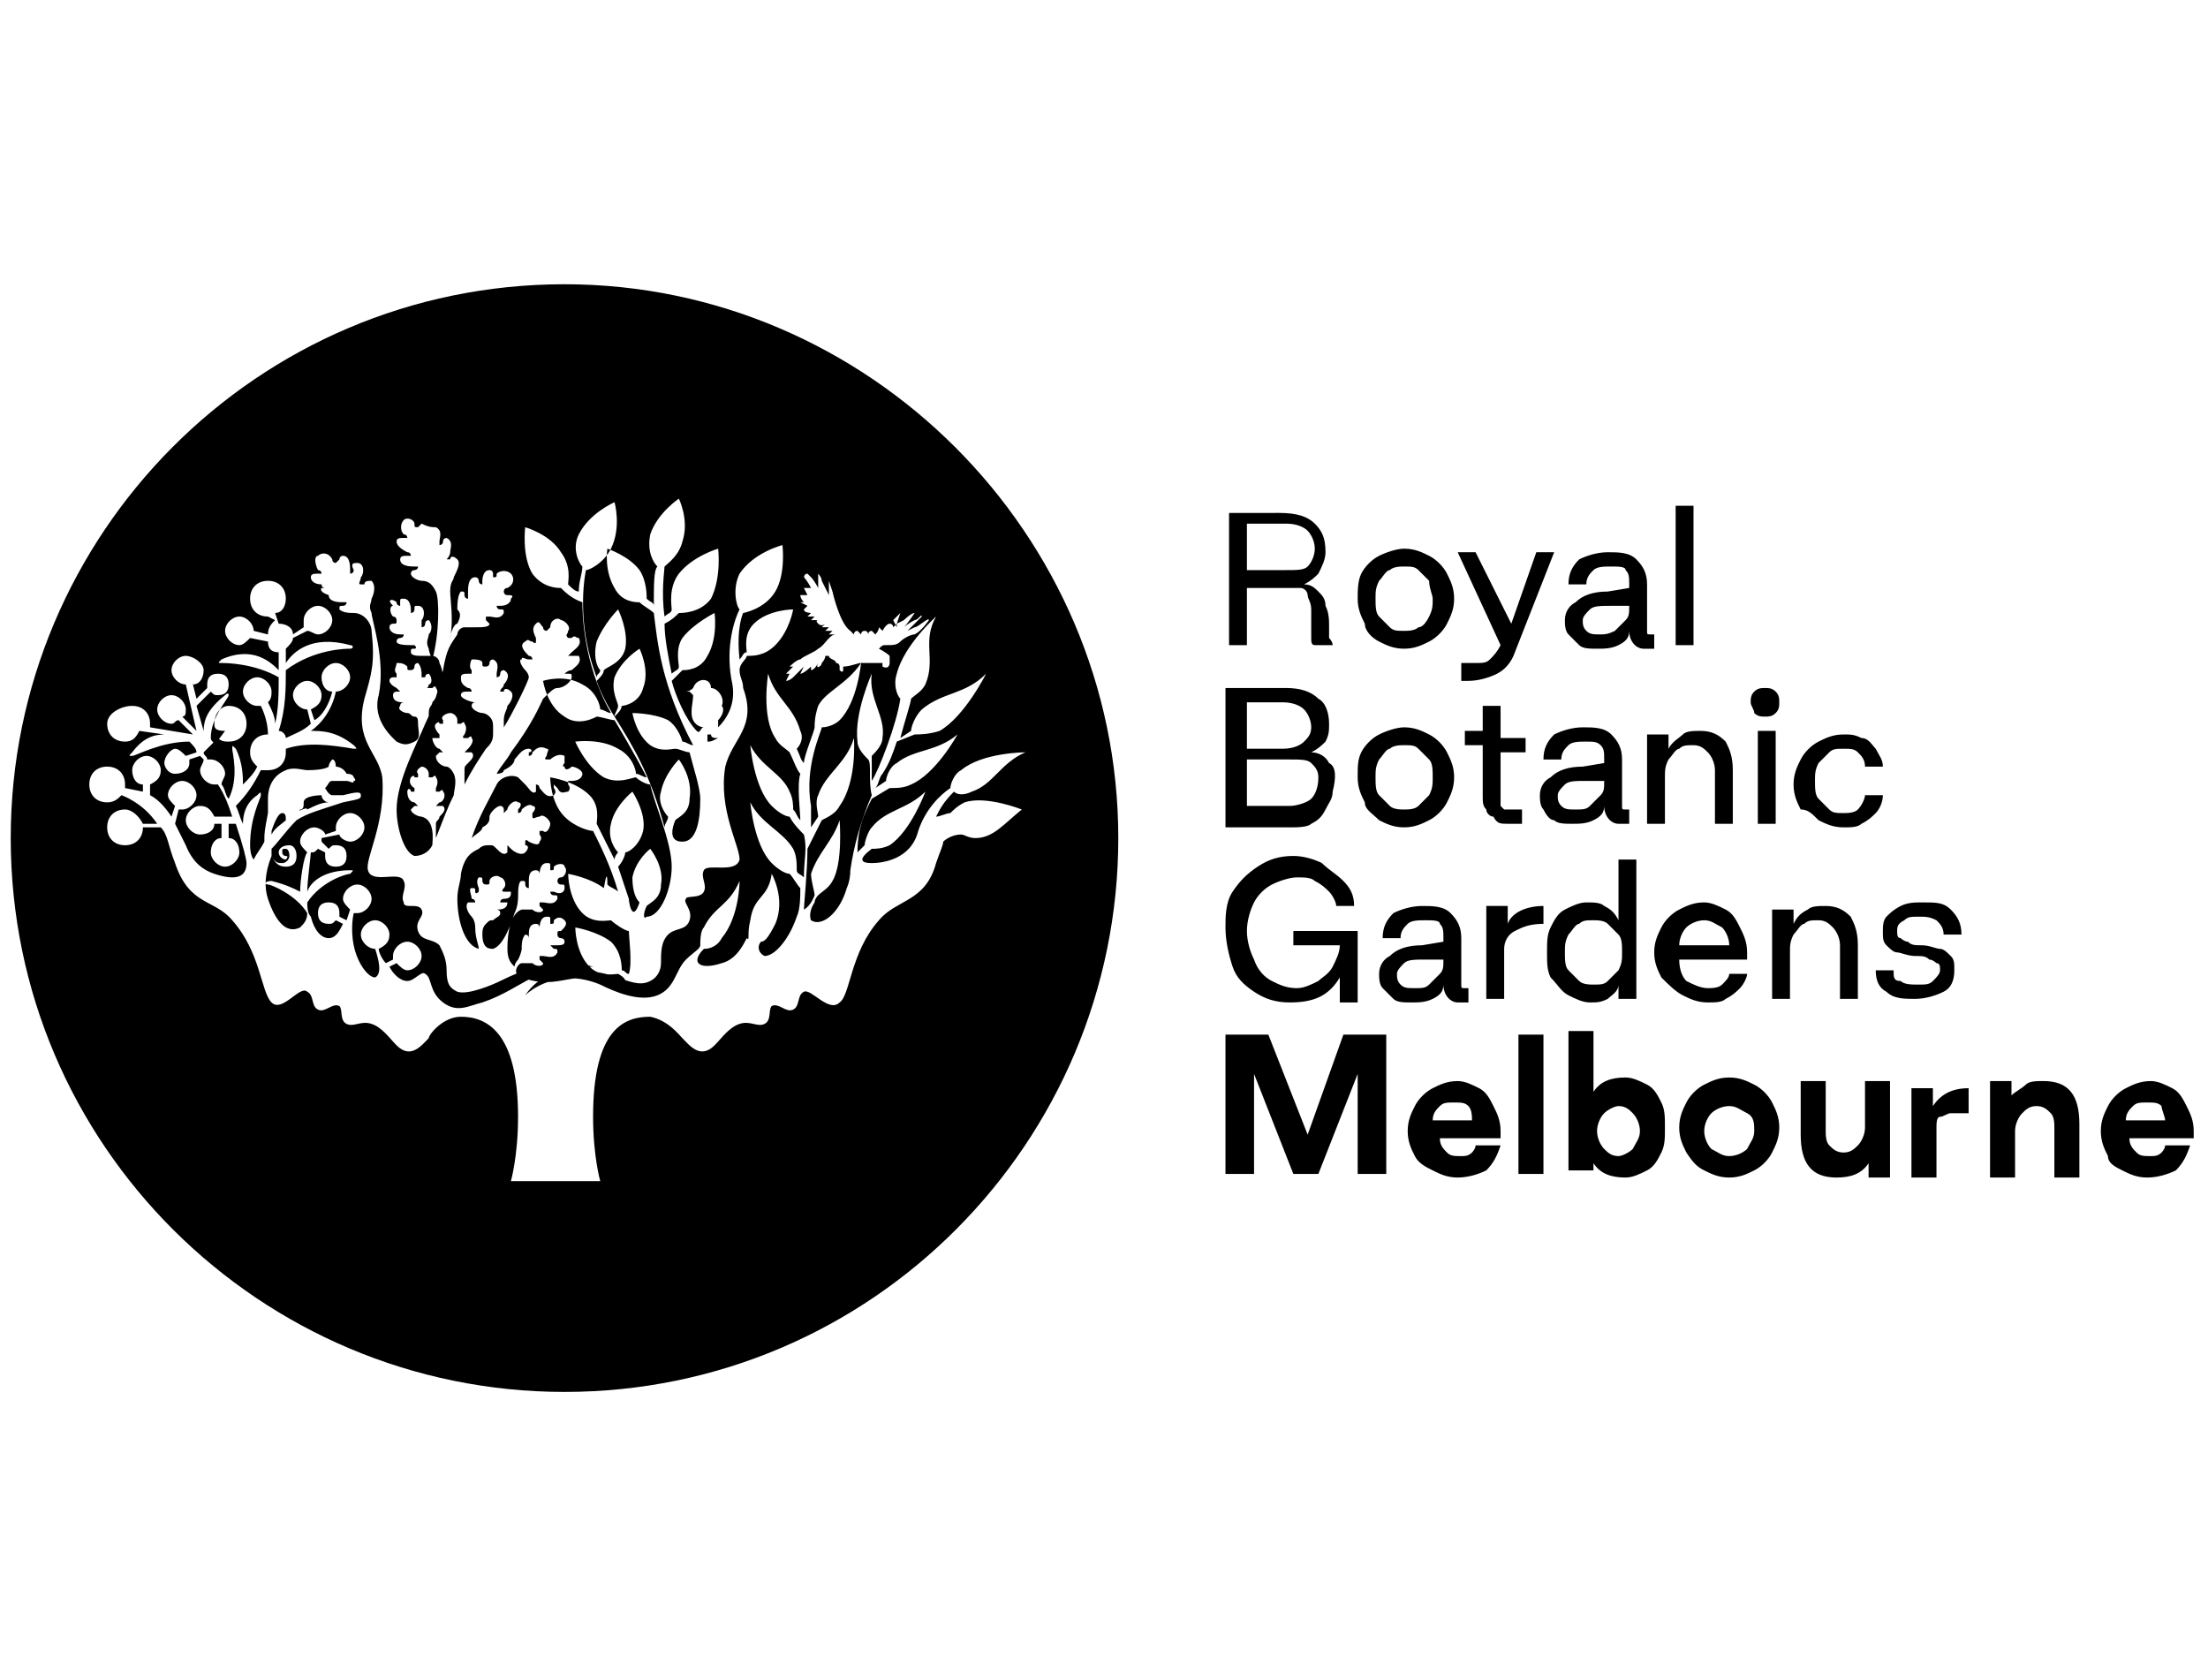
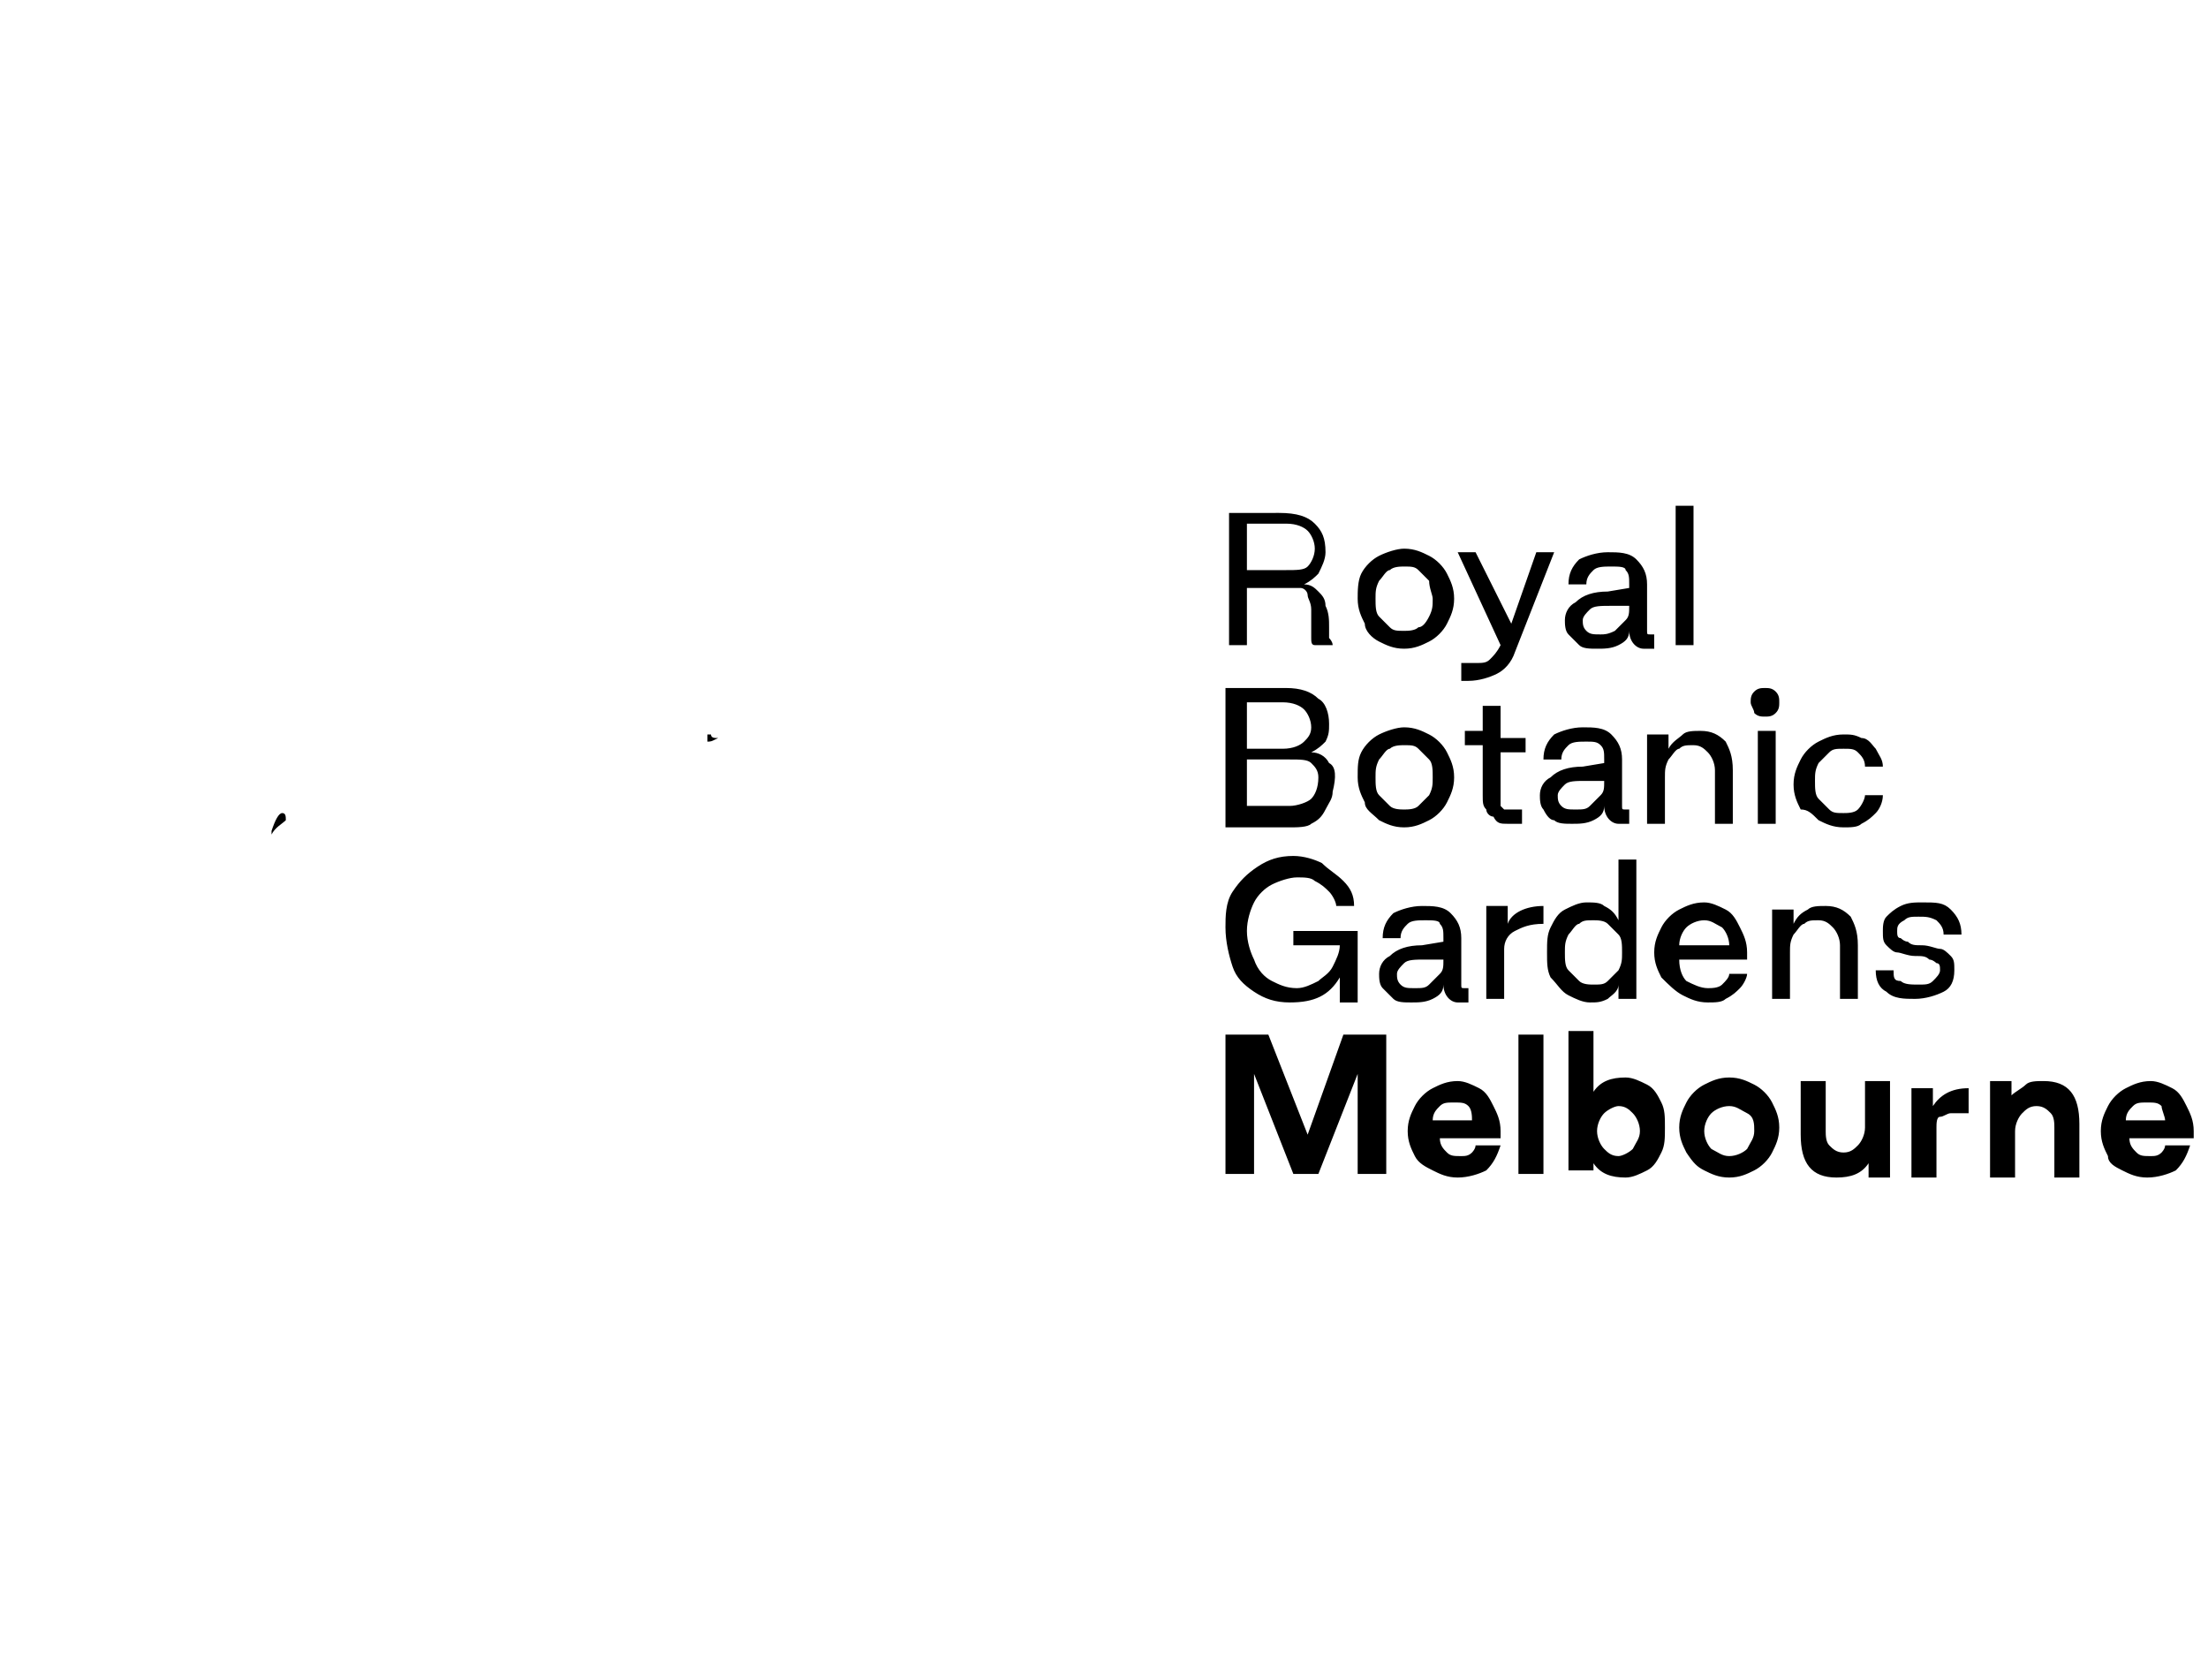
<svg xmlns="http://www.w3.org/2000/svg" version="1.1" id="Layer_1" x="0px" y="0px" viewBox="0 0 61.8 31.5" style="enable-background:new 0 0 61.8 31.5;" xml:space="preserve" width="117" height="89">
  <g>
    <g>
-       <path d="M8.6,14.9c0.2-0.1,0.4-0.2,0.6-0.2c-0.1,0-0.2-0.1-0.2-0.2c0,0-0.5,0-0.5,0.2c0,0.1,0,0.2-0.1,0.2    C8.3,15,8.6,14.8,8.6,14.9z" />
      <path d="M20.1,12.9c-0.1,0-0.2,0-0.2-0.1c0,0-0.1,0-0.1,0c0,0,0,0.1,0,0.2C19.9,13,19.9,13,20.1,12.9C20,12.9,20,12.9,20.1,12.9z" />
      <path d="M8,15.2c0-0.1,0-0.2-0.1-0.2c-0.1,0-0.2,0.2-0.3,0.5c0,0,0,0.1,0,0.1C7.7,15.4,7.9,15.3,8,15.2C8,15.2,8,15.2,8,15.2z" />
-       <path d="M15.8,0.2c-8.6,0-15.5,7-15.5,15.5c0,8.6,7,15.5,15.5,15.5c8.6,0,15.5-7,15.5-15.5C31.3,7.2,24.3,0.2,15.8,0.2z M22.5,8.5    c0.1,0.1,0.2,0.2,0.2,0.2S22.6,8.5,22.5,8.5c0-0.1,0-0.2,0.1-0.2c0,0,0.1,0.1,0.1,0.1c0.1,0.1,0.2,0.3,0.2,0.3s0-0.1,0-0.2    c0-0.1,0-0.2,0-0.2c0,0,0.1,0.1,0.1,0.2c0.1,0.2,0.2,0.4,0.2,0.4s0-0.1,0-0.2c0-0.1,0-0.2,0-0.2c0,0,0.1,0.3,0.1,0.3    c0,0,0.2,0.9,0.5,1.1c0.1,0.1,0.1,0.1,0.1,0.1s0-0.1,0.1-0.1c0,0,0.1,0.1,0.1,0.1s0-0.1,0.1-0.1c0.1,0,0.1,0.1,0.1,0.1    s0-0.1,0.1-0.1c0,0,0.1,0.1,0.1,0.1s0.1-0.1,0.1-0.2c0,0,0.1,0.1,0.1,0.1s0.1-0.2,0.2-0.2c0.1,0,0.1,0.1,0.1,0.1s0.1-0.1,0.1-0.1    c0,0,0,0.1,0,0.1S25,9.6,25,9.6c0.1-0.1,0.2-0.2,0.2-0.2c0,0-0.1,0.3-0.1,0.3s0.2-0.1,0.2-0.1c0,0,0.2-0.2,0.3-0.2    c0,0-0.2,0.3-0.3,0.4c0,0,0.1-0.1,0.3-0.2c0.1,0,0.2-0.2,0.2-0.1c0,0-0.2,0.2-0.4,0.4c0,0,0.2-0.1,0.2-0.1c0.1,0,0.4-0.3,0.4-0.2    c0,0-0.2,0.3-0.4,0.4c-0.1,0-0.3,0.1-0.4,0.2c-0.1,0.1-0.2,0.1-0.4,0.1c-0.1,0-0.1,0-0.2,0.1c0,0,0.2,0.1,0.3,0.2    c0,0.1,0,0.2,0,0.2s0,0.2-0.2,0.1c0,0,0,0,0-0.1c0,0,0,0-0.1,0c0,0-0.1,0-0.2,0c-0.1,0-0.2,0-0.3,0c-0.1,0-0.3,0.1-0.5,0.1    c0,0,0,0.1,0,0.1c0,0,0,0.1-0.1,0c0,0,0,0,0-0.1c0,0,0-0.1-0.1-0.1c0,0,0,0.1,0,0.1c0,0,0,0.1,0,0c0,0,0,0,0-0.1    c0-0.1-0.2-0.1-0.2-0.2c-0.1,0-0.1,0-0.1,0c0,0.1-0.1,0.2-0.1,0.2c0,0.1-0.2,0.2-0.1,0c0,0-0.1,0.2-0.2,0.2c0,0,0-0.1,0-0.1    s-0.2,0.2-0.3,0.2c0,0,0.1-0.2,0.1-0.2s-0.2,0.2-0.3,0.3c0,0-0.1,0.1-0.2,0.1c0,0,0.1-0.2,0.1-0.2s-0.1,0-0.1,0    c0,0,0.2-0.2,0.2-0.2s-0.1,0-0.1,0c0,0,0.2-0.2,0.3-0.2c0.1-0.1,0.4-0.2,0.5-0.3c0.2-0.1,0.3-0.4,0.5-0.4c0,0-0.2,0-0.2,0    c0,0,0.1-0.1,0.1-0.1s-0.2,0-0.2,0c0,0,0.1-0.1,0.1-0.1c-0.1,0-0.2,0-0.2,0c0,0,0.1-0.1,0.1-0.1s-0.1,0.1-0.2,0s0-0.1,0-0.1    s-0.1,0-0.2,0c0,0,0.1-0.1,0.1-0.1s-0.2,0-0.2,0c0,0,0.1-0.1,0.1-0.1s-0.2,0-0.2-0.1c0,0,0.1-0.1,0.1-0.1s-0.2-0.1-0.2-0.1    c0,0,0.1,0,0.1,0s-0.1-0.1-0.1-0.2c0,0,0.2,0,0.2,0s-0.1-0.2-0.1-0.2c0,0,0.2,0,0.2,0s-0.1-0.2-0.2-0.3c0-0.1-0.1-0.2-0.1-0.2    C22.4,8.3,22.5,8.4,22.5,8.5z M27.3,15.7c-0.2,0-0.3-0.1-0.4-0.1c-0.2,0-0.4,0.1-0.5,0.2c0,0.1-0.1,0.3-0.2,0.6    c-0.3,1.1-1.1,1-1.6,1.6c-0.8,0.9-0.8,2.1-1.1,2.3c-0.3,0.3-0.8-0.4-1-0.3c-0.2,0.1-0.1,0.4-0.3,0.5c-0.2,0.1-0.4-0.2-0.6-0.1    c-0.1,0.1,0,0.4-0.2,0.5c-0.2,0.1-0.4-0.1-0.7,0c-0.3,0.1-0.5,0.4-0.7,0.6c-0.4,0.4-0.7,0-0.9-0.2c-0.1-0.1-0.4-0.5-0.9-0.6    c-0.7,0-1.6,0.3-1.6,2.8c0,1.1,0.2,1.8,0.2,1.8h-2.5c0,0,0.2-0.7,0.2-1.8c0-2.4-0.9-2.8-1.6-2.8c-0.5,0-0.9,0.5-0.9,0.6    c-0.2,0.2-0.5,0.6-0.9,0.2c-0.2-0.2-0.4-0.5-0.7-0.6c-0.3-0.1-0.5,0.1-0.7,0c-0.2-0.1-0.1-0.4-0.2-0.5c-0.2-0.1-0.4,0.2-0.6,0.1    c-0.2-0.1-0.1-0.4-0.3-0.5c-0.2-0.2-0.7,0.6-1,0.3c-0.3-0.3-0.3-1.4-1.1-2.3c-0.5-0.6-1.2-0.4-1.6-1.6c-0.2-0.5-0.2-0.8-0.4-1    l-0.5,0c0,0.3-0.2,0.5-0.5,0.5c-0.3,0-0.5-0.2-0.5-0.5c0-0.3,0.2-0.5,0.5-0.5c0.2,0,0.4,0.2,0.5,0.4l0.4,0c-0.4-0.6-1-0.8-1-0.8    c-0.1,0.1-0.2,0.2-0.4,0.2c-0.3,0-0.5-0.2-0.5-0.5c0-0.3,0.2-0.5,0.5-0.5c0.3,0,0.5,0.2,0.5,0.5c0,0,0,0.1,0,0.1L4,14.4l0-0.2    c-0.2,0-0.3-0.2-0.3-0.4c0-0.2,0.2-0.4,0.4-0.4c0.2,0,0.4,0.2,0.4,0.4c0,0.2-0.1,0.3-0.3,0.4l0,0.3c0.2,0.1,0.4,0.3,0.6,0.6    l0.1-0.3c-0.1-0.1-0.2-0.2-0.2-0.3c0-0.2,0.2-0.4,0.4-0.4c0.2,0,0.4,0.2,0.4,0.4s-0.2,0.4-0.4,0.4c0,0-0.1,0-0.1,0l-0.1,0.4    c0.1,0.2,0.2,0.4,0.3,0.6c0.2,0.5,0.5,0.7,0.8,0.8c0.6,0.2,0.9,0.1,0.9-0.3c0-0.1-0.1-0.5-0.3-1.1l-0.2,0l0,0.4    c0.2,0,0.3,0.2,0.3,0.4c0,0.2-0.2,0.4-0.4,0.4c-0.2,0-0.4-0.2-0.4-0.4c0-0.2,0.1-0.4,0.3-0.4l0-0.4l-0.2,0c0,0.2-0.2,0.3-0.4,0.3    c-0.2,0-0.4-0.2-0.4-0.4c0-0.2,0.2-0.4,0.4-0.4c0.2,0,0.3,0.1,0.4,0.3l0.5,0c-0.1-0.3-0.2-0.6-0.4-0.9c0,0-0.1,0-0.1,0    c-0.2,0-0.4-0.2-0.4-0.4c0-0.1,0.1-0.2,0.1-0.3c0,0-0.1-0.1-0.1-0.1l-0.3,0.1c0,0,0,0,0,0.1c0,0.2-0.2,0.3-0.4,0.3    c-0.2,0-0.3-0.2-0.3-0.3c0-0.2,0.2-0.4,0.3-0.4c0.1,0,0.2,0.1,0.3,0.2l0.3-0.1c0-0.1-0.1-0.2-0.2-0.3c-0.8,0-1.5,0.4-1.6,0.4    c-0.1,0-0.1,0,0-0.1c0.3-0.4,0.6-0.5,0.9-0.5l-0.7-0.1c-0.1,0.2-0.2,0.3-0.4,0.3c-0.3,0-0.5-0.2-0.5-0.5S3.4,12,3.7,12    s0.5,0.2,0.5,0.5c0,0,0,0,0,0.1l1.2,0.2l-0.4-0.4c-0.1,0-0.1,0.1-0.2,0.1c-0.2,0-0.4-0.2-0.4-0.4c0-0.2,0.2-0.4,0.4-0.4    s0.4,0.2,0.4,0.4c0,0.1,0,0.2-0.1,0.2l0.4,0.4l-0.3-1.3c0,0,0,0,0,0c-0.2,0-0.4-0.2-0.4-0.4c0-0.2,0.2-0.4,0.4-0.4    c0.2,0,0.5,0.2,0.5,0.4c0,0.2-0.1,0.4-0.3,0.4l0.1,0.4l0.3-0.3c0,0,0-0.1,0-0.1c0-0.2,0.1-0.3,0.3-0.3c0.2,0,0.3,0.1,0.3,0.3    s-0.1,0.3-0.3,0.3c-0.1,0-0.1,0-0.2-0.1l-0.4,0.4l0.2,0.7c0-0.3,0.1-0.6,0.6-1c0.1-0.1,0.1,0,0.1,0c0,0.1-0.5,0.6-0.5,1.2    c0,0.1,0.1,0.1,0.1,0.2l0.3-0.4C6,12.7,6,12.6,6,12.5C6,12.2,6.2,12,6.4,12c0.3,0,0.5,0.2,0.5,0.5c0,0.3-0.2,0.5-0.5,0.5    c-0.1,0-0.2,0-0.3-0.1l-0.4,0.4c0,0.1,0.1,0.1,0.1,0.2c0,0,0.1,0,0.1,0c0.2,0,0.4,0.2,0.4,0.4c0,0.1-0.1,0.2-0.1,0.3    c0.1,0.1,0.1,0.3,0.2,0.4c0.3-0.6,0.1-1.3,0.1-1.4c0-0.1,0-0.1,0.1,0c0.2,0.4,0.2,0.8,0.2,1C7,14,7.1,13.9,7.2,13.7    C7.1,13.6,7,13.5,7,13.3c0-0.3,0.2-0.5,0.5-0.5c0-0.3-0.1-0.6-0.2-0.8c0,0-0.1,0-0.1,0c-0.2,0-0.4-0.2-0.4-0.4    c0-0.2,0.2-0.4,0.4-0.4s0.4,0.2,0.4,0.4c0,0.1,0,0.2-0.1,0.3c0.1,0.2,0.2,0.4,0.2,0.6c0.1-0.4,0.1-0.9,0.1-1.3    c-0.7-0.4-1.5-0.4-1.6-0.4c-0.1,0-0.1,0,0-0.1c0.9-0.4,1.4,0.1,1.6,0.3c0-0.2,0-0.4,0-0.5c-0.2,0-0.3-0.1-0.3-0.3l-0.5-0.1    c-0.1,0.1-0.2,0.2-0.3,0.2c-0.2,0-0.4-0.2-0.4-0.4c0-0.2,0.2-0.4,0.4-0.4c0.2,0,0.4,0.2,0.4,0.4c0,0,0,0,0,0l0.4,0.1    c0-0.2,0.1-0.3,0.2-0.4L7.5,9.5c0,0,0,0,0,0C7.2,9.5,7,9.3,7,9c0-0.3,0.2-0.5,0.5-0.5c0.3,0,0.5,0.2,0.5,0.5    c0,0.2-0.1,0.4-0.3,0.4l0.1,0.3c0,0,0,0,0,0c0.2,0,0.4,0.1,0.4,0.3l0.3-0.2c0-0.1,0-0.1,0-0.2c0-0.2,0.2-0.4,0.4-0.4    c0.2,0,0.4,0.2,0.4,0.4c0,0.2-0.2,0.4-0.4,0.4c-0.1,0-0.2-0.1-0.3-0.1l-0.4,0.2c0,0.1-0.1,0.2-0.2,0.3c0,0.1,0,0.2,0,0.4    c0.2-0.3,0.7-0.8,1.8-0.5c0.1,0,0.1,0.1,0,0.1c-0.1,0-1,0-1.8,0.6c0,0.5,0,1.1-0.2,1.7c0.1,0,0.2,0.1,0.2,0.2    c0.2-0.1,0.5-0.2,0.7-0.4l-0.1-0.4c0,0,0,0,0,0c-0.2,0-0.4-0.2-0.4-0.4c0-0.2,0.2-0.4,0.4-0.4c0.2,0,0.4,0.2,0.4,0.4    c0,0.2-0.1,0.3-0.3,0.4l0.1,0.3C9,12.3,9.2,12,9.3,11.6C9.1,11.6,9,11.4,9,11.2c0-0.2,0.2-0.4,0.4-0.4s0.4,0.2,0.4,0.4    c0,0.2-0.2,0.4-0.4,0.4c-0.1,0.5-0.4,0.9-0.7,1.1c0.3,0,0.7,0,1.2,0.4c0.1,0.1,0.1,0.1,0,0.1C9.3,13.1,8.6,13,8,13.2    c0,0,0,0,0,0.1c0,0.3-0.2,0.5-0.5,0.5c-0.1,0-0.1,0-0.2,0c-0.2,0.4-0.4,0.7-0.7,1c0.1,0.2,0.1,0.3,0.2,0.5c0-0.3,0.1-0.6,0.4-0.8    c0.1-0.1,0.1-0.1,0.1,0c0,0.1-0.3,0.6-0.3,1.4c0,0.3,0.1,0.4,0.1,0.4c0.1-0.2,0.2-0.3,0.3-0.5c0,0,0-0.1,0-0.1    c0-0.1,0-0.2,0.1-0.7c0-0.2,0-0.3,0-0.4c0-0.1,0-0.6,0.5-0.8c0.2-0.1,0.5,0,0.6,0c0.5,0,0.6-0.1,0.6-0.1c0-0.1,0.1-0.2,0.1-0.2    c0.1,0,0.1,0.2,0.1,0.2s0.2,0,0.3,0.2C9.9,13.9,9.9,14,9.9,14c0,0,0.1,0.1,0,0.1c0,0.1-0.1,0-0.2,0c-0.1,0-0.1,0-0.2,0    c-0.1,0-0.1,0-0.2,0c-0.1,0-0.1,0.1-0.2,0.2c0,0,0.1,0.2,0.2,0.2c0,0,0.2,0,0.3,0c0.4-0.1,0.5-0.1,0.5,0c0,0.1,0,0.1-0.5,0.2    c-0.6,0.2-1,0.3-1.3,0.5C8,15.5,7.8,15.8,7.6,16c0,0.1,0,0.1,0,0.2c0.1,0.2,0.2,0.2,0.3,0.2c0.1,0,0.2-0.1,0.2-0.2    C8.1,16,8,16,8,16c-0.1,0-0.1,0-0.1,0.1c0,0,0,0.1,0.1,0.1c0.1,0,0,0.1,0,0.1c-0.1,0-0.2-0.1-0.2-0.2c0-0.1,0.1-0.2,0.3-0.2    c0.1,0,0.2,0.1,0.2,0.3c0,0.2-0.1,0.3-0.3,0.3c-0.2,0-0.3-0.1-0.4-0.3c-0.2,0.5-0.2,0.9-0.1,1.2c0.2,0.6,0.5,1,0.9,0.8    c0.1-0.1,0.2-0.2,0.2-0.4C8.3,17.3,7.6,17,7.5,17c-0.1,0-0.1-0.1,0.1-0.1C8,17,8.2,17.1,8.4,17.2c0-0.3,0.1-1,0.2-1.1    c-0.1-0.1-0.2-0.2-0.2-0.3c0-0.2,0.2-0.4,0.4-0.4c0.1,0,0.3,0.1,0.3,0.2l0.3-0.1c0,0,0-0.1,0-0.1c0-0.2,0.2-0.4,0.4-0.4    c0.2,0,0.4,0.2,0.4,0.4c0,0.2-0.2,0.4-0.4,0.4c-0.1,0-0.3-0.1-0.3-0.2L9,15.7c0,0,0,0,0,0c0,0,0,0.1,0,0.1L9.2,16    c0.1-0.1,0.1-0.1,0.2-0.1c0.2,0,0.3,0.1,0.3,0.3c0,0.2-0.1,0.3-0.3,0.3c-0.2,0-0.3-0.1-0.3-0.3c0,0,0-0.1,0-0.1L8.9,16    c-0.1,0.1-0.1,0.1-0.2,0.1c0,0.1-0.1,0.8-0.1,1.1c0.1-0.3,0.5-0.6,1.2-0.6c0.1,0,0.1,0,0,0.1c-0.1,0-0.8,0.2-1.2,0.8    c0,0.1,0,0.3,0.1,0.4c0.1,0.4,0.3,0.6,0.5,0.6c0.2,0,0.3-0.2,0.4-0.4l-0.2-0.1c-0.1,0.1-0.1,0.1-0.2,0.1c-0.2,0-0.3-0.1-0.3-0.3    c0-0.2,0.1-0.3,0.3-0.3c0.2,0,0.3,0.1,0.3,0.3c0,0,0,0.1,0,0.1l0.2,0.1l0.1-0.3c-0.1-0.1-0.2-0.2-0.2-0.3c0-0.2,0.2-0.4,0.4-0.4    c0.2,0,0.4,0.2,0.4,0.4c0,0.2-0.2,0.4-0.4,0.4c0,0-0.1,0-0.1,0c0,0-0.1,0.4,0,0.9c0.1,0.5,0.4,0.9,0.6,0.9c0.2-0.1,0.1-0.5,0-0.8    c-0.2,0-0.4-0.2-0.4-0.4c0-0.2,0.2-0.4,0.4-0.4c0.2,0,0.4,0.2,0.4,0.4c0,0.2-0.1,0.3-0.3,0.4c0,0.1,0.1,0.3,0.2,0.4l0.2-0.1    c0,0,0-0.1,0-0.1c0-0.2,0.2-0.4,0.4-0.4c0.2,0,0.4,0.2,0.4,0.4c0,0.2-0.2,0.4-0.4,0.4c-0.1,0-0.2-0.1-0.3-0.2l-0.2,0.1    c0.1,0.2,0.3,0.4,0.5,0.4c0.2,0,0.4-0.3,0.5-0.2c0.2,0.1,0.1,0.5,0.5,0.8c0.4,0.3,0.7,0.1,1.1,0c0.6-0.2,1-0.5,1.6-0.8    c0.6-0.2,1.1-0.2,1.5-0.2c-1-0.3-2,0.1-2.6,0.4c-0.2,0.1-0.9,0.4-1.2,0.3c-0.2-0.1-0.3-0.2-0.3-0.6c0-0.3-0.1-0.5-0.2-0.7    c-0.2-0.2-0.5-0.1-0.6-0.4c-0.1-0.3,0.2-0.4,0.1-0.6c-0.1-0.2-0.5,0-0.5-0.2c-0.1-0.2,0.1-0.4,0-0.6c-0.1-0.3-0.9,0.1-1-0.3    c-0.1-0.3,0.5-1.3,0.4-2.6c-0.1-0.7-0.8-1-0.5-2.2c0.2-0.7,0.3-1,0.2-1.9c0-0.2-0.2-0.5-0.5-0.5c-0.1,0-0.3,0-0.4-0.1    c0-0.1,0-0.1,0.1-0.1c0,0,0.1,0,0.1-0.1c0,0-0.1,0-0.1,0c-0.1,0-0.4,0-0.4-0.2C8.9,8.8,9,8.7,9,8.7c0,0,0.1,0,0.1,0    c0,0-0.1,0-0.1-0.1c-0.2,0-0.3-0.1-0.3-0.2c0-0.1,0.1-0.1,0.2-0.1c0.1,0,0.1,0,0.1,0c0,0,0-0.1-0.1-0.1C8.8,8,8.8,7.8,8.9,7.8    c0.1-0.1,0.3-0.1,0.4,0.1c0,0.1,0.1,0.1,0.1,0.1c0,0,0.1-0.1,0.1-0.1c0-0.1,0.1-0.1,0.1-0.1c0.2,0,0.2,0.3,0.2,0.4    c0,0.1,0,0.1,0,0.1c0,0,0.1,0,0.1-0.1C9.8,8,9.9,8,10,8c0.2,0,0.2,0.3,0.1,0.4c0,0.1-0.1,0.2,0,0.2c0,0,0.1,0,0.1,0    c0-0.1,0.1-0.1,0.2-0.1c0.1,0.1,0.1,0.3,0,0.5c0,0.1-0.1,0.2,0,0.4c0,0.2,0.4,1.3,0.2,2.3c-0.2,0.7,0.4,1.2,0.5,1.3    c0.2,0.1,0.3,0.1,0.5,0c0.2-0.1,0.1-0.3,0.1-0.5c0-0.1,0-0.2-0.1-0.2c-0.1,0-0.1-0.1-0.2-0.1c-0.1,0-0.3-0.1-0.2-0.2    c0-0.1,0.1-0.1,0.1-0.1c0,0,0.1,0,0.1,0c0,0,0,0-0.1,0c-0.1,0-0.3,0-0.3-0.2c0-0.1,0.1-0.1,0.1-0.1c0,0,0.1,0,0.1,0    c0,0,0,0-0.1-0.1c-0.2-0.1-0.2-0.2-0.2-0.2c0-0.1,0.1-0.1,0.1-0.1c0.1,0,0.1,0,0.1,0c0,0,0-0.1,0-0.1c-0.1-0.1,0-0.2,0-0.3    c0.1,0,0.2,0,0.3,0.1c0,0.1,0,0.1,0.1,0.1c0,0,0.1,0,0.1-0.1c0-0.1,0.1-0.1,0.1-0.1c0.1,0.1,0.1,0.3,0.1,0.3c0,0,0,0.1,0,0.1    c0,0,0.1,0,0.1,0c0-0.1,0.1-0.1,0.1-0.1c0.1,0.1,0.1,0.3,0,0.3c0,0.1-0.1,0.1,0,0.1c0,0,0,0,0.1,0c0,0,0.1-0.1,0.1,0    c0.1,0.1,0,0.3-0.1,0.4c0,0.1-0.1,0.1-0.1,0.3c0,0.1,0,0.2,0,0.3c0.2-0.4,0.3-0.8,0.4-1.2c0-0.1,0-0.3-0.1-0.5    c0-0.1-0.1-0.2-0.2-0.2c-0.1,0-0.2,0-0.3,0c-0.1,0-0.3,0-0.3-0.1c0-0.1,0-0.1,0.1-0.1c0,0,0.1,0,0-0.1c0,0-0.1,0-0.1,0    c-0.1,0-0.4,0-0.4-0.1c0-0.1,0.1-0.1,0.1-0.1c0,0,0.1,0,0.1-0.1c0,0-0.1,0-0.1,0c-0.2,0-0.3-0.1-0.3-0.2c0-0.1,0.1-0.1,0.1-0.1    c0.1,0,0.1,0,0.1-0.1c0,0,0-0.1-0.1-0.1c-0.1-0.1-0.1-0.3,0-0.3C10.8,9,11,9,11.1,9.1c0,0.1,0.1,0.1,0.1,0.1c0,0,0-0.1,0-0.1    c0-0.1,0-0.1,0.1-0.1c0.2,0,0.2,0.3,0.2,0.3c0,0.1,0,0.1,0,0.1c0,0,0.1,0,0.1-0.1c0-0.1,0-0.1,0.1-0.1c0.2,0,0.2,0.3,0.1,0.4    c0,0.1,0,0.2,0,0.2c0,0,0.1,0,0.1-0.1c0-0.1,0.1-0.1,0.1-0.1c0.1,0.1,0.1,0.3,0,0.4c0,0.1-0.1,0.2,0,0.4c0,0.1,0.1,0.3,0.1,0.3    c0.2-0.7,0.2-1.7,0.1-1.9c-0.1-0.2-0.2-0.3-0.4-0.3c-0.1,0-0.3-0.1-0.3-0.2c0-0.1,0.1-0.1,0.1-0.1c0,0,0.1,0,0.1-0.1    c0,0-0.1,0-0.1,0c-0.1,0-0.4,0-0.4-0.2c0-0.1,0.1-0.1,0.2-0.1c0,0,0.1,0,0.1,0c0,0,0-0.1-0.1-0.1c-0.2-0.1-0.3-0.2-0.3-0.3    c0-0.1,0.1-0.1,0.2-0.1c0.1,0,0.1,0,0.1,0c0,0,0-0.1-0.1-0.1c-0.1-0.1-0.1-0.3,0-0.4c0.1-0.1,0.3,0,0.3,0.1c0,0.1,0,0.1,0.1,0.1    c0,0,0.1-0.1,0.1-0.1C12,7,12.1,7,12.2,7c0.2,0.1,0.1,0.3,0.1,0.4c0,0.1,0,0.1,0,0.1c0,0,0.1,0,0.1-0.1c0-0.1,0.1-0.1,0.1-0.1    c0.2,0.1,0.1,0.3,0.1,0.4c0,0.1-0.1,0.2-0.1,0.2c0,0,0.1,0,0.1,0c0-0.1,0.1-0.1,0.2,0c0.1,0.1,0,0.3-0.1,0.5    c0,0.1-0.1,0.1-0.1,0.4c0,0.2,0.1,0.8,0,1.3c0-0.1,0.1-0.4,0.2-0.4c0.1-0.2,0.1-0.3,0-0.4c0-0.1,0-0.4,0.1-0.5    c0.1,0,0.1,0,0.1,0.1c0,0,0,0.1,0.1,0.1c0,0,0-0.1,0-0.2c0-0.1,0-0.4,0.2-0.4c0.1,0,0.1,0.1,0.1,0.1c0,0,0,0.1,0.1,0.1    c0,0,0,0,0-0.1c0,0,0-0.3,0.2-0.3c0.1,0,0.1,0.1,0.1,0.1c0,0,0,0.1,0,0.1c0.1,0,0.1,0,0.1-0.1c0.1-0.1,0.3-0.1,0.4,0    c0.1,0.1,0.1,0.3-0.1,0.4c-0.1,0-0.1,0.1-0.1,0.1c0,0,0,0.1,0.1,0.1c0.1,0,0.2,0,0.1,0.1c0,0.1-0.1,0.2-0.3,0.2    c-0.1,0-0.1,0-0.1,0c0,0,0,0.1,0.1,0.1c0.1,0,0.1,0,0.1,0.1c-0.1,0.2-0.3,0.1-0.4,0.1c-0.1,0-0.1,0-0.1,0c0,0,0,0.1,0,0.1    c0,0,0.1,0.1,0.1,0.1c0,0.1-0.2,0.1-0.4,0.1c-0.1,0-0.2,0-0.3,0c-0.1,0-0.2,0.1-0.2,0.2c-0.2,0.3-0.3,0.4-0.4,1    c-0.1,0.5-0.3,1.1-0.5,1.5c-0.2,0.5-0.8,1.6-0.8,2.4c0,0.5,0.2,1.2,0.5,1.3c0.2,0,0.4-0.1,0.5-0.3c0-0.1,0.1-0.7-0.3-0.8    c-0.1,0-0.3-0.1-0.3-0.2c0,0,0.1-0.1,0.1-0.1c0,0,0.1,0,0.1,0c0,0,0,0-0.1-0.1c-0.1,0-0.2-0.1-0.2-0.3c0-0.1,0.1-0.1,0.1,0    c0,0,0.1,0,0.1,0c0,0,0,0,0-0.1c0,0-0.2-0.1-0.1-0.3c0,0,0.1-0.1,0.1,0c0,0,0.1,0,0.1,0c0,0,0-0.1,0-0.1c-0.1-0.1,0.1-0.2,0.1-0.2    c0.1,0,0.2,0.1,0.2,0.2c0,0.1,0,0.1,0,0.1c0,0,0.1,0,0.1,0c0,0,0.1-0.1,0.1,0c0,0,0.1,0.1,0,0.3c0,0,0,0.1,0,0.1c0,0,0,0,0.1,0    c0,0,0.1-0.1,0.1,0c0.1,0.1,0,0.3-0.1,0.3c0,0-0.1,0.1-0.1,0.1c0,0,0,0,0.1,0c0,0,0.1,0,0.1,0c0.1,0.1,0,0.2-0.1,0.3    c0,0.1-0.1,0.1-0.1,0.2c0,0.1,0,0.2,0,0.4c0.2-0.5,0.3-0.8,0.5-1.2c0-0.1,0.1-0.4,0-0.6c-0.1-0.2-0.2-0.2-0.2-0.2    c-0.1,0-0.3-0.1-0.3-0.3c0,0,0.1-0.1,0.1-0.1c0,0,0.1,0,0.1,0c0,0-0.1-0.1-0.1-0.1c-0.1,0-0.2-0.2-0.2-0.3c0,0,0.1,0,0.1,0    c0,0,0.1,0,0.1,0c0,0,0,0,0-0.1c0,0-0.2-0.2-0.1-0.3c0,0,0.1-0.1,0.1,0c0,0,0.1,0,0.1,0c0,0,0-0.1,0-0.1c-0.1-0.1,0.1-0.2,0.2-0.2    c0.1,0,0.2,0.1,0.2,0.2c0,0.1,0,0.1,0,0.1c0,0,0.1,0,0.1,0c0,0,0.1-0.1,0.1,0c0,0,0.1,0.1,0,0.3c0,0-0.1,0.1,0,0.1c0,0,0,0,0.1,0    c0,0,0.1-0.1,0.1,0c0.1,0.1-0.1,0.3-0.1,0.3c0,0-0.1,0.1-0.1,0.1c0,0,0,0,0.1,0c0,0,0.1,0,0.1,0c0.1,0.1,0,0.2-0.1,0.3    c-0.1,0.1-0.1,0.1-0.1,0.2c0,0.1,0,0.3,0,0.4c0.2-0.4,0.4-0.7,0.6-1c0.1-0.1,0.2-0.2,0.2-0.4c0-0.1,0-0.1,0-0.2    c0-0.1,0-0.2-0.1-0.3c-0.1-0.1-0.2-0.1-0.2-0.1c-0.1,0-0.3-0.1-0.3-0.2c0-0.1,0.1-0.1,0.1-0.1c0,0,0.1,0,0.1,0c0,0-0.1,0-0.1,0    c-0.1,0-0.4-0.1-0.4-0.2c0-0.1,0.1-0.1,0.2-0.1c0,0,0.1,0,0.1,0c0,0,0-0.1-0.1-0.1c-0.2-0.1-0.2-0.2-0.2-0.3    c0-0.1,0.1-0.1,0.2-0.1c0.1,0,0.1,0,0.1,0c0,0,0-0.1,0-0.1c-0.1-0.1,0-0.3,0-0.3c0.1,0,0.3,0,0.3,0.1c0,0.1,0,0.1,0.1,0.1    c0,0,0.1,0,0.1-0.1c0-0.1,0.1-0.1,0.1-0.1c0.2,0.1,0.1,0.3,0.1,0.4c0,0.1,0,0.1,0,0.1c0,0,0.1,0,0.1-0.1c0-0.1,0.1-0.1,0.1-0.1    c0.2,0.1,0.1,0.3,0,0.4c0,0.1-0.1,0.1-0.1,0.2c0,0,0.1,0,0.1,0c0-0.1,0.1-0.1,0.2,0c0.1,0.1,0,0.3-0.1,0.4c0,0.1-0.1,0.2-0.1,0.4    c0,0,0,0.1,0,0.2c0.2-0.3,0.7-1.3,0.7-1.4c0-0.1-0.1-0.2-0.1-0.2c-0.1-0.1-0.2-0.3-0.1-0.3c0-0.1,0.1,0,0.2,0c0,0,0.1,0,0.1,0    c0,0,0-0.1-0.1-0.1c-0.1-0.1-0.3-0.3-0.1-0.4c0.1-0.1,0.1,0,0.2,0c0,0,0.1,0.1,0.1,0c0,0,0-0.1,0-0.1c-0.1-0.2-0.1-0.3,0-0.4    c0.1-0.1,0.1,0,0.2,0.1c0,0.1,0.1,0.1,0.1,0.1c0,0,0.1-0.1,0.1-0.1c0-0.2,0.2-0.3,0.3-0.2c0.1,0,0.3,0.2,0.2,0.3    c0,0.1-0.1,0.1,0,0.2c0,0,0.1,0,0.1,0c0.1-0.1,0.1,0,0.2,0c0.1,0.2-0.1,0.3-0.2,0.4c0,0-0.1,0.1-0.1,0.1c0,0,0.1,0,0.1,0    c0.1,0,0.1,0,0.2,0c0.1,0.2-0.1,0.3-0.2,0.4c-0.1,0-0.2,0.1-0.2,0.1c0,0,0,0,0.1,0c0.1,0,0.1,0,0.1,0.1c0,0.1-0.2,0.3-0.4,0.3    c-0.1,0-0.2,0.1-0.4,0.3c-0.1,0.2-0.3,0.7-0.9,1.5c-0.1,0.2-0.3,0.4-0.4,0.6c0,0,0.2,0,0.2-0.1c0.2-0.1,0.3-0.2,0.3-0.3    c0.1-0.1,0.2-0.3,0.4-0.3c0.1,0,0.1,0.1,0,0.1c0,0,0,0.1,0,0.1c0,0,0.1,0,0.1-0.1c0.1-0.1,0.2-0.2,0.4-0.1c0.1,0,0,0.1,0,0.2    c0,0-0.1,0.1,0,0.1c0,0,0.1,0,0.1,0c0,0,0.2-0.2,0.4-0.1c0,0,0,0.1,0,0.2c0,0-0.1,0.1,0,0.1c0,0.1,0.1,0.1,0.2,0    c0.1,0,0.3,0.1,0.3,0.2c0,0.1-0.1,0.2-0.3,0.2c-0.1,0-0.1,0-0.1,0c0,0,0,0.1,0,0.1c0,0,0.1,0.1,0,0.2c-0.1,0-0.2,0.1-0.3-0.1    c0,0-0.1-0.1-0.1-0.1c0,0,0,0.1,0,0.1c0,0,0.1,0.1,0,0.2c-0.2,0.1-0.3-0.1-0.4-0.2c0-0.1-0.1-0.1-0.1-0.1c0,0,0,0,0,0.1    c0,0,0,0.1,0,0.1c-0.1,0.1-0.2-0.1-0.3-0.2c-0.1-0.1-0.1-0.1-0.2-0.2c-0.2-0.1-0.5,0-0.6,0.2c-0.2,0.4-0.5,0.9-0.7,1.5    c0.1-0.1,0.3-0.2,0.3-0.3c0.2-0.1,0.2-0.2,0.2-0.3c0-0.1,0.2-0.3,0.3-0.3c0.1,0,0.1,0.1,0.1,0.1c0,0,0,0.1,0,0.1    c0,0,0.1-0.1,0.1-0.1c0-0.1,0.2-0.3,0.3-0.2c0.1,0,0.1,0.1,0,0.2c0,0,0,0.1,0,0.1c0,0,0.1,0,0.1-0.1c0,0,0.2-0.2,0.3-0.1    c0.1,0,0.1,0.1,0,0.2c0,0,0,0.1,0,0.1c0,0.1,0.1,0,0.2,0c0.1-0.1,0.3,0.1,0.3,0.2c0,0.1-0.1,0.3-0.2,0.2c-0.1,0-0.1,0-0.1,0    c0,0,0,0.1,0,0.1c0,0,0.1,0.1,0,0.2c0,0.1-0.1,0.1-0.3,0c0,0-0.1-0.1-0.1,0c0,0,0,0.1,0,0.1c0.1,0,0.1,0.1,0,0.2    c-0.1,0.1-0.3,0-0.4-0.1c0,0-0.1-0.1-0.1-0.1c0,0,0,0,0,0.1c0,0,0,0.1,0,0.1c-0.1,0.1-0.2,0-0.3-0.1c-0.1-0.1-0.1-0.1-0.2-0.1    c-0.1,0-0.2,0-0.3,0.1c-0.2,0.1-0.4,0.2-0.5,0.7c0,0.2-0.1,0.4-0.1,0.7c0,0.6,0.2,1.3,0.6,1.4c0-0.1-0.1-0.3-0.1-0.6    c0-0.2-0.1-0.3-0.1-0.3c-0.1-0.1-0.2-0.3-0.1-0.4c0,0,0.1,0,0.1,0c0,0,0,0,0.1,0c0,0,0-0.1-0.1-0.1c0-0.1-0.1-0.3,0-0.3    c0.1,0,0.1,0,0.1,0.1c0,0,0,0.1,0.1,0c0,0,0,0,0-0.1c0,0-0.1-0.2,0-0.3c0.1,0,0.1,0,0.1,0.1c0,0,0,0.1,0.1,0.1    c0.1,0,0.1,0,0.1-0.1c0-0.1,0.2-0.2,0.3-0.1c0.1,0,0.2,0.2,0.1,0.3c0,0-0.1,0.1,0,0.1c0,0,0,0,0.1,0c0,0,0.1,0,0.1,0    c0,0.1,0,0.2-0.2,0.2c0,0-0.1,0-0.1,0.1c0,0,0,0,0.1,0c0,0,0.1,0,0.1,0c0,0.2-0.2,0.2-0.3,0.2c-0.1,0-0.1,0-0.1,0c0,0,0,0,0.1,0    c0,0,0.1,0,0.1,0.1c0,0.1-0.1,0.1-0.2,0.2c-0.1,0-0.1,0-0.2,0.1c-0.1,0.1-0.1,0.2-0.1,0.3c0,0.4,0.2,0.4,0.3,0.4    c0.3-0.1,0.5-0.7,0.6-1c0.1-0.2,0.1-0.4,0.1-0.5c0-0.1,0-0.4,0.1-0.4c0.1,0,0.1,0,0.1,0.1c0,0,0,0.1,0.1,0.1c0,0,0-0.1,0-0.2    c0-0.1,0-0.3,0.2-0.3c0.1,0,0.1,0.1,0.1,0.1c0,0,0,0.1,0,0.1c0,0,0,0,0-0.1c0,0,0-0.3,0.2-0.3c0.1,0,0.1,0,0.1,0.1    c0,0,0,0.1,0,0.1c0.1,0,0.1,0,0.1-0.1c0.1-0.1,0.3-0.1,0.3,0c0.1,0.1,0,0.3-0.1,0.3c-0.1,0-0.1,0.1-0.1,0.1c0,0,0,0.1,0.1,0.1    c0.1,0,0.1,0,0.1,0.1c0,0.1-0.1,0.2-0.3,0.1c-0.1,0-0.1,0-0.1,0c0,0,0,0.1,0.1,0.1c0.1,0,0.1,0,0.1,0.1c-0.1,0.2-0.3,0.1-0.4,0.1    c-0.1,0-0.1,0-0.1,0c0,0,0,0,0,0.1c0,0,0.1,0.1,0.1,0.1c0,0.1-0.2,0.1-0.3,0c-0.1,0-0.2,0-0.3,0c-0.3,0.1-0.4,0.6-0.4,1.1    c0,0.3,0.1,0.4,0.2,0.5c0-0.1,0.1-0.2,0.1-0.2c0.1-0.2,0.1-0.3,0.1-0.3c0-0.1,0-0.3,0.1-0.4c0,0,0.1,0,0.1,0.1c0,0,0,0.1,0,0.1    c0,0,0-0.1,0-0.2c0-0.1,0-0.3,0.2-0.3c0.1,0,0.1,0.1,0.1,0.1c0,0,0,0.1,0,0.1c0,0,0,0,0-0.1c0,0,0-0.3,0.2-0.3    c0.1,0,0.1,0,0.1,0.1c0,0,0,0.1,0,0.1c0.1,0,0.1,0,0.1-0.1c0.1-0.1,0.2-0.1,0.3,0c0.1,0.1,0,0.2-0.1,0.3c-0.1,0-0.1,0-0.1,0.1    c0,0,0,0.1,0.1,0.1c0,0,0.1,0,0.1,0.1c0,0.1-0.1,0.1-0.3,0.1c-0.1,0-0.1,0-0.1,0c0,0,0,0,0.1,0.1c0.1,0,0.1,0,0.1,0.1    c-0.1,0.2-0.3,0.1-0.4,0.1c0,0-0.1,0-0.1,0c0,0,0,0,0,0.1c0,0,0.1,0.1,0.1,0.1c0,0.1-0.2,0.1-0.3,0c-0.1,0-0.2,0-0.3,0    c-0.1,0-0.3,0.3,0,0.4c1.1,0.4,1.4-0.3,2.5,0.2c0.3,0.1,0.4,0,0.4-0.1c0-0.1-0.2-0.2-0.2-0.2c-0.1,0-0.5,0.1-0.8-0.2    c-0.4-0.4-0.4-1.1-0.4-1.1s0.6,0.1,1,0.4c0.3,0.3,0.3,0.7,0.3,0.8c0.1,0,0.1,0.1,0.2,0.1c0.1-0.3,0-1,0-1.2    c-0.1,0-0.4-0.2-0.5-0.3c-0.1,0-0.5,0.1-0.8-0.2c-0.4-0.4-0.4-1.1-0.4-1.1s0.6,0.1,1,0.4C17,16.5,17,16.9,17,17    c0.1,0.1,0.2,0.1,0.3,0.2c-0.2-0.7-0.5-1.3-0.7-1.7c-0.1,0-0.5-0.1-0.8-0.4c-0.4-0.4-0.4-1.1-0.4-1.1s0.7,0.1,1.1,0.5    c0.3,0.3,0.2,0.7,0.2,0.8c0.1,0.2,0.3,0.6,0.5,1c0-0.1,0.1-0.2,0.1-0.2c-0.1-0.1-0.3-0.4-0.2-0.8c0.1-0.5,0.6-0.9,0.6-0.9    s0.4,0.6,0.3,1.1c-0.1,0.4-0.4,0.6-0.5,0.6c0,0.1-0.1,0.3-0.2,0.4c0.1,0.3,0.2,0.6,0.3,0.9c0,0.1,0.1,0.7,0.3,0.1    c-0.1-0.1-0.2-0.3-0.2-0.7c0.1-0.5,0.5-0.8,0.5-0.8s0.4,0.5,0.3,1c0,0.4-0.3,0.5-0.4,0.6c-0.1,0.2-0.1,0.4,0,0.3    c0.4,0,0.7-0.8,0.7-1.4c0-0.7-0.5-1.8-0.6-2.3c-0.1,0-0.3-0.1-0.4-0.2c-0.1,0-0.5,0.2-0.9,0c-0.5-0.3-0.8-1-0.8-1s0.7-0.1,1.2,0.2    c0.4,0.2,0.5,0.6,0.5,0.7c0.1,0,0.2,0.1,0.3,0.1c-0.3-0.6-0.9-1.6-0.9-1.6c-0.1,0-0.4-0.1-0.5-0.1c0,0-0.5,0.3-0.9,0    c-0.5-0.3-0.6-1-0.6-1s0.6-0.2,1.1,0.1c0.4,0.2,0.5,0.6,0.5,0.7c0.1,0,0.2,0.1,0.3,0.1c-0.8-1.4-0.8-2.9-0.8-3.1    C16,9,15.8,8.8,15.7,8.7c-0.1,0-0.5,0-0.8-0.4c-0.3-0.5-0.2-1.3-0.2-1.3s0.7,0.2,1,0.7c0.3,0.4,0.2,0.8,0.2,0.9    c0.1,0.1,0.2,0.2,0.3,0.2c0-0.3,0.1-0.5,0.1-0.7C16.2,8,16,7.6,16.2,7.2c0.3-0.6,1-0.9,1-0.9s0.2,0.7-0.1,1.3    c-0.2,0.4-0.6,0.6-0.7,0.6c-0.1,0.5-0.2,1.7,0.3,3c0-0.1,0.1-0.1,0.1-0.2c-0.1-0.1-0.2-0.4-0.1-0.8c0.2-0.5,0.6-0.9,0.6-0.9    s0.3,0.6,0.2,1.1c-0.1,0.4-0.5,0.5-0.6,0.6c0,0.1-0.1,0.2-0.2,0.3c0.1,0.3,0.3,0.7,0.5,1c0-0.1,0.1-0.2,0.1-0.3    c0-0.1-0.2-0.4-0.1-0.8c0.2-0.5,0.7-0.8,0.7-0.8s0.3,0.6,0.1,1.1c-0.1,0.4-0.5,0.5-0.6,0.5c0,0.1-0.1,0.2-0.2,0.3    c0.5,0.8,1,1.6,1.4,3.1c0-0.1,0.1-0.2,0.1-0.3c-0.1-0.1-0.3-0.4-0.2-0.7c0.1-0.5,0.5-0.9,0.5-0.9s0.4,0.5,0.3,1.1    c0,0.4-0.3,0.5-0.4,0.6c-0.2,0.5,0,0.6,0.2,0.6c0.4,0,0.5-0.6,0.5-1.2c0-0.3-0.2-0.9-0.3-1.3c-0.1,0-0.3-0.1-0.4-0.1    c-0.1,0-0.4,0.1-0.7-0.1c-0.4-0.3-0.5-0.9-0.5-0.9s0.6,0,1,0.2c0.3,0.2,0.4,0.6,0.4,0.6c0.1,0,0.2,0.1,0.3,0.1    c-0.9-1.7-1-2.9-1.1-3.7c-0.1-0.1-0.3-0.2-0.4-0.3c-0.1,0-0.5,0-0.7-0.4c-0.3-0.5-0.2-1.1-0.2-1.1s0.6,0.2,0.9,0.6    c0.2,0.3,0.2,0.7,0.2,0.8c0.1,0.1,0.2,0.1,0.2,0.2c0-0.6,0-1,0.1-1.1c-0.1-0.1-0.3-0.4-0.2-0.9c0.2-0.6,0.8-1,0.8-1    s0.3,0.6,0.1,1.2c-0.1,0.4-0.4,0.6-0.5,0.7c0,0.1-0.1,0.7,0,1.4c0.1-0.1,0.2-0.1,0.2-0.2c0-0.1-0.1-0.6,0.2-1    c0.4-0.5,1.1-0.7,1.1-0.7s0.1,0.8-0.2,1.4c-0.3,0.4-0.8,0.4-0.9,0.4c-0.1,0.1-0.2,0.2-0.4,0.3c0,0.4,0.1,0.9,0.2,1.4    c0.1-0.1,0.2-0.1,0.2-0.2c0-0.1-0.1-0.5,0.1-0.8c0.3-0.4,0.9-0.7,0.9-0.7s0.1,0.7-0.2,1.2c-0.2,0.4-0.6,0.4-0.7,0.4    c-0.1,0.1-0.2,0.2-0.3,0.3c0.1,0.4,0.4,1.1,0.7,1.4c0.1,0.1,0.1-0.1,0.2-0.1c0,0-0.2,0-0.3-0.2c-0.1-0.2,0-0.5,0-0.7    c0,0,0,0-0.1-0.1c0,0-0.1,0-0.1,0c0,0,0.1,0,0.2-0.1c0.1-0.3,0.5-0.3,0.5,0c0.2,0,0.4,0.3,0.3,0.5c0.1,0.1,0,0.3-0.1,0.4    c0,0,0,0.1,0,0.1c0,0,0,0,0,0.1c0.2-0.2,0.5-0.6,0.4-1.2c-0.2-0.9,0-1.7,0.2-2.1c-0.1-0.1-0.2-0.6,0-1c0.4-0.6,1.2-0.8,1.2-0.8    s0.1,0.8-0.2,1.3c-0.3,0.5-0.9,0.6-0.9,0.6c0,0-0.2,0.4-0.1,1.3c0.1-0.1,0.1-0.2,0.2-0.2c0-0.1-0.1-0.5,0.2-0.8    c0.4-0.4,1.1-0.4,1.1-0.4s-0.1,0.6-0.5,1c-0.3,0.3-0.6,0.3-0.8,0.3c0,0.1-0.2,0.2-0.2,0.4c0,0.2,0.1,0.3,0.1,0.5    c0.4,1.1-0.3,1.4-0.5,2.2c-0.2,1.2,0.4,2.2,0.4,2.6c-0.1,0.4-0.9,0.1-1,0.3c-0.1,0.2,0.1,0.4,0,0.6c-0.1,0.2-0.5,0.1-0.5,0.2    c-0.1,0.1,0.2,0.3,0.1,0.6c-0.1,0.3-0.4,0.2-0.6,0.4c-0.2,0.2-0.2,0.5-0.2,0.8c0,0.2-0.1,0.4-0.3,0.5c-0.2,0.1-0.4,0.1-0.9-0.1    c-0.6-0.2-1-0.2-1.3-0.2c-0.3,0-0.9,0.1-1.3,0.7c0.1-0.1,0.9-0.8,2.1-0.3c0.4,0.2,1.1,0.5,1.6,0.3c0.5-0.2,0.5-0.7,0.8-1    c0.2-0.2,0.4-0.3,0.4-0.4c0-0.1,0-0.4,0.1-0.5c0.3-0.6,0.7-0.6,1-1.3c0,0,0,1-0.5,1.6c-0.1,0.2-0.3,0.3-0.5,0.3    c-0.4,0.4-0.1,0.6,0.5,0.4c0.4-0.1,0.6-0.5,0.7-0.7C21,18.6,20.9,18.4,21,18c0.1-0.7,0.5-0.6,0.6-1.3c0,0,0.4,0.7,0.1,1.4    c-0.2,0.4-0.3,0.5-0.4,0.5c-0.1,0.1-0.1,0.3,0.1,0.4c0.3,0,0.7-0.5,0.9-1.1c0.1-0.2,0.1-0.6,0.1-0.8c-0.1-0.1-0.2-0.3-0.3-0.4    c-0.1,0-0.3-0.1-0.5-0.3c-0.5-0.5-0.6-1.7-0.6-1.7c0.3,0.6,0.9,0.8,1.2,1.3c0.1,0.2,0.1,0.4,0.1,0.6c0,0.1,0.1,0.1,0.2,0.2    c0-0.5,0.1-0.8,0-1.2c-0.1-0.1-0.3-0.3-0.4-0.5c-0.1,0-0.3-0.1-0.5-0.3c-0.5-0.5-0.6-1.7-0.6-1.7c0.3,0.6,0.9,0.8,1.1,1.3    c0.1,0.2,0.1,0.4,0.1,0.5c0.1,0.1,0.1,0.2,0.2,0.3c0-0.2-0.1-1,0-1.3c-0.1-0.1-0.2-0.4-0.3-0.6c-0.1-0.1-0.3-0.2-0.4-0.4    c-0.4-0.6-0.2-1.8-0.2-1.8c0.2,0.7,0.7,0.9,0.9,1.6c0.1,0.2,0,0.4-0.1,0.5c0.1,0.2,0.1,0.3,0.2,0.4c0-0.2,0.3-0.9,0.3-1    c0-0.1,0-0.3,0.1-0.6c0.2-0.4,0.8-0.6,1.2-1.2c0,0-0.1,1.1-0.6,1.6c-0.1,0.1-0.3,0.2-0.5,0.2c0,0.1-0.5,1.1-0.3,2.2    c0,0.2,0,0.4,0,0.6l0.2-0.3c0-0.1-0.1-0.4,0-0.6c0.2-0.6,0.8-0.9,1-1.6c0,0,0.1,1.2-0.4,1.9c-0.1,0.2-0.3,0.3-0.5,0.4L22.6,16    c0,0.6-0.1,1.6-0.1,1.7c0.2-0.1,0.3-0.4,0.3-0.4c0-0.1-0.1-0.4-0.1-0.6c0.2-0.6,0.6-0.9,0.8-1.5c0,0,0.1,1.2-0.2,1.7    c-0.1,0.2-0.3,0.3-0.4,0.4c0,0-0.1,0.1-0.1,0.2c-0.2,0.3-0.1,0.5-0.1,0.5c0.3,0.2,0.8-0.2,1-0.9c0,0,0.1-0.2,0.1-0.5    c0.1-0.7,0.3-1.4,0.6-2.1c-0.1-0.4,0-0.9-0.1-1c-0.1-0.1-0.3-0.3-0.3-0.5c-0.1-0.8,0.4-1.9,0.4-1.9c-0.1,0.7,0.4,1.2,0.3,1.8    c0,0.2-0.2,0.4-0.3,0.5c0,0.2,0,0.5,0,0.7c0.2-0.3,0.7-1.6,0.8-2.3c-0.1-0.1-0.2-0.4-0.1-0.7c0.2-0.8,1.1-1.6,1.1-1.6    c-0.4,0.7,0,1.2-0.3,1.9c-0.1,0.2-0.3,0.3-0.4,0.4c0,0.1-0.2,0.7-0.3,1.1l0.3-0.2c0-0.1,0.1-0.4,0.3-0.6c0.6-0.5,1.2-0.4,1.8-1    c0,0-0.6,1.2-1.3,1.6c-0.3,0.1-0.6,0.1-0.7,0.1l-0.5,0.2c-0.1,0.3-0.2,0.6-0.4,0.9c-0.1,0.1-0.1,0.3-0.2,0.4l0.3-0.2    c0-0.1,0.1-0.4,0.3-0.5c0.5-0.4,1.1-0.3,1.7-0.8c0,0-0.6,1.1-1.3,1.4c-0.2,0.1-0.4,0.1-0.6,0.1l-0.5,0.3c-0.2,0.4-0.4,0.8-0.4,1.5    l0.2-0.2c0-0.1,0.1-0.4,0.2-0.5c0.4-0.5,1-0.5,1.5-1c0,0-0.4,1.1-1,1.5c-0.2,0.1-0.4,0.1-0.5,0.1c-0.4,0.3-0.3,0.4,0,0.4    c0.3,0,1.1-0.1,1.3-0.9c0.2-0.6,0.6-1,0.9-1.2c0-0.1,0.1-0.4,0.3-0.5c0.6-0.5,1.8-0.5,1.8-0.5c-0.7,0.3-0.9,0.9-1.5,1.1    c-0.2,0.1-0.4,0.1-0.5,0c-0.3,0.3-0.4,0.5-0.5,0.7c0.1,0,0.3-0.1,0.4-0.1c0.1-0.1,0.2-0.2,0.4-0.3c0.6-0.2,1.6,0.2,1.6,0.2    C28.1,15.3,27.8,15.7,27.3,15.7z" />
    </g>
    <path d="M34.3,21.2v3.9h0.8v-2.8l1.1,2.8h0.7l1.1-2.8v2.8h0.8v-3.9h-1.2L36.6,24l-1.1-2.8H34.3z M40.1,25c0.2,0.1,0.4,0.2,0.7,0.2   c0.3,0,0.6-0.1,0.8-0.2c0.2-0.2,0.3-0.4,0.4-0.7h-0.7c0,0.1-0.1,0.2-0.1,0.2c-0.1,0.1-0.2,0.1-0.3,0.1c-0.2,0-0.3,0-0.4-0.1   c-0.1-0.1-0.2-0.2-0.2-0.4H42v-0.2c0-0.3-0.1-0.5-0.2-0.7c-0.1-0.2-0.2-0.4-0.4-0.5c-0.2-0.1-0.4-0.2-0.6-0.2   c-0.3,0-0.5,0.1-0.7,0.2s-0.4,0.3-0.5,0.5c-0.1,0.2-0.2,0.4-0.2,0.7c0,0.3,0.1,0.5,0.2,0.7C39.7,24.8,39.9,24.9,40.1,25 M41.2,23.6   h-1.1c0-0.2,0.1-0.3,0.2-0.4s0.2-0.1,0.4-0.1c0.2,0,0.3,0,0.4,0.1C41.2,23.3,41.2,23.5,41.2,23.6 M42.5,25.1h0.7v-3.9h-0.7V25.1z    M44.6,24.8c0.2,0.3,0.5,0.4,0.9,0.4c0.2,0,0.4-0.1,0.6-0.2c0.2-0.1,0.3-0.3,0.4-0.5c0.1-0.2,0.1-0.4,0.1-0.7s0-0.5-0.1-0.7   c-0.1-0.2-0.2-0.4-0.4-0.5c-0.2-0.1-0.4-0.2-0.6-0.2c-0.4,0-0.7,0.1-0.9,0.4v-1.7h-0.7v3.9h0.7V24.8z M45.7,24.4   c-0.1,0.1-0.3,0.2-0.4,0.2c-0.2,0-0.3-0.1-0.4-0.2c-0.1-0.1-0.2-0.3-0.2-0.5c0-0.2,0.1-0.4,0.2-0.5c0.1-0.1,0.3-0.2,0.4-0.2   c0.2,0,0.3,0.1,0.4,0.2c0.1,0.1,0.2,0.3,0.2,0.5C45.9,24.1,45.8,24.2,45.7,24.4 M47.7,25c0.2,0.1,0.4,0.2,0.7,0.2   c0.3,0,0.5-0.1,0.7-0.2c0.2-0.1,0.4-0.3,0.5-0.5c0.1-0.2,0.2-0.4,0.2-0.7c0-0.3-0.1-0.5-0.2-0.7c-0.1-0.2-0.3-0.4-0.5-0.5   c-0.2-0.1-0.4-0.2-0.7-0.2c-0.3,0-0.5,0.1-0.7,0.2c-0.2,0.1-0.4,0.3-0.5,0.5c-0.1,0.2-0.2,0.4-0.2,0.7c0,0.3,0.1,0.5,0.2,0.7   C47.4,24.8,47.5,24.9,47.7,25 M48.9,24.4c-0.1,0.1-0.3,0.2-0.5,0.2c-0.2,0-0.3-0.1-0.5-0.2c-0.1-0.1-0.2-0.3-0.2-0.5   c0-0.2,0.1-0.4,0.2-0.5c0.1-0.1,0.3-0.2,0.5-0.2c0.2,0,0.3,0.1,0.5,0.2s0.2,0.3,0.2,0.5C49.1,24.1,49,24.2,48.9,24.4 M52.9,25.1   v-2.6h-0.7v1.3c0,0.2-0.1,0.4-0.2,0.5c-0.1,0.1-0.2,0.2-0.4,0.2c-0.2,0-0.3-0.1-0.4-0.2c-0.1-0.1-0.1-0.3-0.1-0.4v-1.4h-0.7V24   c0,0.8,0.3,1.2,1,1.2c0.4,0,0.7-0.1,0.9-0.4v0.4H52.9z M53.5,22.6v2.6h0.7v-1.4c0-0.1,0-0.3,0.1-0.3s0.2-0.1,0.3-0.1   c0.1,0,0.3,0,0.5,0v-0.7c-0.5,0-0.8,0.2-1,0.5v-0.5H53.5z M55.7,22.6v2.6h0.7v-1.3c0-0.2,0.1-0.4,0.2-0.5c0.1-0.1,0.2-0.2,0.4-0.2   c0.2,0,0.3,0.1,0.4,0.2c0.1,0.1,0.1,0.3,0.1,0.4v1.4h0.7v-1.5c0-0.8-0.3-1.2-1-1.2c-0.2,0-0.4,0-0.5,0.1c-0.1,0.1-0.3,0.2-0.4,0.3   v-0.4H55.7z M59.4,25c0.2,0.1,0.4,0.2,0.7,0.2c0.3,0,0.6-0.1,0.8-0.2c0.2-0.2,0.3-0.4,0.4-0.7h-0.7c0,0.1-0.1,0.2-0.1,0.2   c-0.1,0.1-0.2,0.1-0.3,0.1c-0.2,0-0.3,0-0.4-0.1c-0.1-0.1-0.2-0.2-0.2-0.4h1.8v-0.2c0-0.3-0.1-0.5-0.2-0.7   c-0.1-0.2-0.2-0.4-0.4-0.5c-0.2-0.1-0.4-0.2-0.6-0.2c-0.3,0-0.5,0.1-0.7,0.2c-0.2,0.1-0.4,0.3-0.5,0.5c-0.1,0.2-0.2,0.4-0.2,0.7   c0,0.3,0.1,0.5,0.2,0.7C59,24.8,59.2,24.9,59.4,25 M60.6,23.6h-1.1c0-0.2,0.1-0.3,0.2-0.4c0.1-0.1,0.2-0.1,0.4-0.1   c0.2,0,0.3,0,0.4,0.1C60.5,23.3,60.6,23.5,60.6,23.6" />
    <path d="M35.1,20c0.3,0.2,0.6,0.3,1,0.3c0.7,0,1.1-0.2,1.4-0.7l0,0.7h0.5v-2h-1.8v0.4h1.3c0,0.2-0.1,0.4-0.2,0.6   c-0.1,0.2-0.3,0.3-0.4,0.4c-0.2,0.1-0.4,0.2-0.6,0.2c-0.3,0-0.5-0.1-0.7-0.2c-0.2-0.1-0.4-0.3-0.5-0.6c-0.1-0.2-0.2-0.5-0.2-0.8   c0-0.3,0.1-0.6,0.2-0.8c0.1-0.2,0.3-0.4,0.5-0.5c0.2-0.1,0.5-0.2,0.7-0.2c0.2,0,0.4,0,0.5,0.1c0.2,0.1,0.3,0.2,0.4,0.3   c0.1,0.1,0.2,0.3,0.2,0.4h0.5c0-0.3-0.1-0.5-0.3-0.7c-0.2-0.2-0.4-0.3-0.6-0.5c-0.2-0.1-0.5-0.2-0.8-0.2c-0.4,0-0.7,0.1-1,0.3   s-0.5,0.4-0.7,0.7c-0.2,0.3-0.2,0.7-0.2,1c0,0.4,0.1,0.8,0.2,1.1C34.6,19.6,34.8,19.8,35.1,20 M39,20.2c0.1,0.1,0.3,0.1,0.5,0.1   c0.2,0,0.4,0,0.6-0.1s0.3-0.2,0.3-0.4c0,0.3,0.2,0.5,0.4,0.5c0.1,0,0.2,0,0.3,0l0-0.4l-0.1,0c-0.1,0-0.1,0-0.1-0.1c0,0,0-0.1,0-0.2   v-1.1c0-0.3-0.1-0.5-0.3-0.7c-0.2-0.2-0.5-0.2-0.8-0.2s-0.6,0.1-0.8,0.2c-0.2,0.2-0.3,0.4-0.3,0.7h0.5c0-0.2,0.1-0.3,0.2-0.4   c0.1-0.1,0.3-0.1,0.5-0.1c0.2,0,0.4,0,0.4,0.1c0.1,0.1,0.1,0.2,0.1,0.4v0.1l-0.6,0.1c-0.4,0-0.7,0.1-0.9,0.3   c-0.2,0.1-0.3,0.3-0.3,0.5c0,0.1,0,0.3,0.1,0.4C38.8,20,38.9,20.1,39,20.2 M40,19.8c-0.1,0.1-0.2,0.1-0.4,0.1c-0.2,0-0.3,0-0.4-0.1   c-0.1-0.1-0.1-0.2-0.1-0.3c0-0.1,0.1-0.2,0.2-0.3c0.1-0.1,0.3-0.1,0.6-0.1l0.5,0c0,0.2,0,0.3-0.1,0.4C40.2,19.6,40.1,19.7,40,19.8    M41.6,17.6v2.6h0.5v-1.4c0-0.2,0.1-0.4,0.3-0.5c0.2-0.1,0.4-0.2,0.8-0.2v-0.5c-0.5,0-0.9,0.2-1,0.5v-0.5H41.6z M43.9,20.1   c0.2,0.1,0.4,0.2,0.6,0.2c0.2,0,0.3,0,0.5-0.1c0.1-0.1,0.3-0.2,0.3-0.4v0.4h0.5v-3.9h-0.5V18c-0.1-0.2-0.2-0.3-0.4-0.4   c-0.1-0.1-0.3-0.1-0.5-0.1c-0.2,0-0.4,0.1-0.6,0.2c-0.2,0.1-0.3,0.3-0.4,0.5c-0.1,0.2-0.1,0.4-0.1,0.7c0,0.3,0,0.5,0.1,0.7   C43.6,19.8,43.7,20,43.9,20.1 M45,19.7c-0.1,0.1-0.2,0.1-0.4,0.1c-0.1,0-0.3,0-0.4-0.1c-0.1-0.1-0.2-0.2-0.3-0.3   c-0.1-0.1-0.1-0.3-0.1-0.5c0-0.2,0-0.3,0.1-0.5c0.1-0.1,0.2-0.3,0.3-0.3c0.1-0.1,0.2-0.1,0.4-0.1c0.1,0,0.3,0,0.4,0.1   c0.1,0.1,0.2,0.2,0.3,0.3c0.1,0.1,0.1,0.3,0.1,0.5c0,0.2,0,0.3-0.1,0.5C45.2,19.5,45.1,19.6,45,19.7 M47.1,20.1   c0.2,0.1,0.4,0.2,0.7,0.2c0.2,0,0.4,0,0.5-0.1c0.2-0.1,0.3-0.2,0.4-0.3c0.1-0.1,0.2-0.3,0.2-0.4h-0.5c0,0.1-0.1,0.2-0.2,0.3   c-0.1,0.1-0.3,0.1-0.4,0.1c-0.2,0-0.4-0.1-0.6-0.2c-0.1-0.1-0.2-0.3-0.2-0.6h1.9v-0.2c0-0.3-0.1-0.5-0.2-0.7   c-0.1-0.2-0.2-0.4-0.4-0.5c-0.2-0.1-0.4-0.2-0.6-0.2c-0.3,0-0.5,0.1-0.7,0.2c-0.2,0.1-0.4,0.3-0.5,0.5c-0.1,0.2-0.2,0.4-0.2,0.7   c0,0.3,0.1,0.5,0.2,0.7C46.7,19.8,46.9,20,47.1,20.1 M48.4,18.7H47c0-0.2,0.1-0.4,0.2-0.5c0.1-0.1,0.3-0.2,0.5-0.2   c0.2,0,0.3,0.1,0.5,0.2C48.3,18.3,48.4,18.5,48.4,18.7 M49.6,17.6v2.6h0.5v-1.3c0-0.2,0-0.3,0.1-0.5c0.1-0.1,0.2-0.3,0.3-0.3   c0.1-0.1,0.2-0.1,0.4-0.1c0.2,0,0.3,0.1,0.4,0.2c0.1,0.1,0.2,0.3,0.2,0.5v1.5h0.5v-1.5c0-0.4-0.1-0.6-0.2-0.8   c-0.2-0.2-0.4-0.3-0.7-0.3c-0.2,0-0.4,0-0.5,0.1c-0.2,0.1-0.3,0.2-0.4,0.4v-0.4H49.6z M52.8,20c0.2,0.2,0.5,0.2,0.8,0.2   c0.3,0,0.6-0.1,0.8-0.2c0.2-0.1,0.3-0.3,0.3-0.6c0-0.2,0-0.3-0.1-0.4c-0.1-0.1-0.2-0.2-0.3-0.2c-0.1,0-0.3-0.1-0.5-0.1   c-0.2,0-0.3,0-0.4-0.1c-0.1,0-0.2-0.1-0.2-0.1c-0.1,0-0.1-0.1-0.1-0.2c0-0.1,0-0.2,0.2-0.3c0.1-0.1,0.2-0.1,0.4-0.1   c0.2,0,0.3,0,0.5,0.1c0.1,0.1,0.2,0.2,0.2,0.4h0.5c0-0.3-0.1-0.5-0.3-0.7c-0.2-0.2-0.4-0.2-0.8-0.2c-0.2,0-0.4,0-0.6,0.1   c-0.2,0.1-0.3,0.2-0.4,0.3c-0.1,0.1-0.1,0.3-0.1,0.4c0,0.2,0,0.3,0.1,0.4c0.1,0.1,0.2,0.2,0.3,0.2c0.1,0,0.3,0.1,0.5,0.1   c0.2,0,0.3,0,0.4,0.1c0.1,0,0.2,0.1,0.2,0.1c0.1,0,0.1,0.1,0.1,0.2c0,0.1-0.1,0.2-0.2,0.3c-0.1,0.1-0.2,0.1-0.4,0.1   c-0.2,0-0.4,0-0.5-0.1C53,19.7,53,19.6,53,19.4h-0.5C52.5,19.7,52.6,19.9,52.8,20" />
    <path d="M37.2,13.6c-0.1-0.2-0.3-0.3-0.5-0.3c0.2-0.1,0.3-0.2,0.4-0.3c0.1-0.2,0.1-0.3,0.1-0.5c0-0.3-0.1-0.6-0.3-0.7   c-0.2-0.2-0.5-0.3-0.9-0.3h-1.7v3.9h1.8c0.2,0,0.5,0,0.6-0.1c0.2-0.1,0.3-0.2,0.4-0.4c0.1-0.2,0.2-0.3,0.2-0.5   C37.4,14,37.4,13.7,37.2,13.6 M34.9,13.1v-1.2h1c0.3,0,0.5,0.1,0.6,0.2c0.1,0.1,0.2,0.3,0.2,0.5c0,0.2-0.1,0.3-0.2,0.4   c-0.1,0.1-0.3,0.2-0.6,0.2H34.9z M36.7,14.6c-0.1,0.1-0.4,0.2-0.6,0.2h-1.2v-1.3h1.2c0.3,0,0.5,0,0.6,0.1c0.1,0.1,0.2,0.2,0.2,0.4   C36.9,14.3,36.8,14.5,36.7,14.6 M38.6,15.2c0.2,0.1,0.4,0.2,0.7,0.2c0.3,0,0.5-0.1,0.7-0.2c0.2-0.1,0.4-0.3,0.5-0.5   c0.1-0.2,0.2-0.4,0.2-0.7c0-0.3-0.1-0.5-0.2-0.7c-0.1-0.2-0.3-0.4-0.5-0.5c-0.2-0.1-0.4-0.2-0.7-0.2c-0.2,0-0.5,0.1-0.7,0.2   c-0.2,0.1-0.4,0.3-0.5,0.5C38,13.5,38,13.7,38,14c0,0.3,0.1,0.5,0.2,0.7C38.2,14.9,38.4,15,38.6,15.2 M39.7,14.8   c-0.1,0.1-0.3,0.1-0.4,0.1c-0.1,0-0.3,0-0.4-0.1c-0.1-0.1-0.2-0.2-0.3-0.3c-0.1-0.1-0.1-0.3-0.1-0.5c0-0.2,0-0.3,0.1-0.5   c0.1-0.1,0.2-0.3,0.3-0.3c0.1-0.1,0.3-0.1,0.4-0.1c0.2,0,0.3,0,0.4,0.1c0.1,0.1,0.2,0.2,0.3,0.3c0.1,0.1,0.1,0.3,0.1,0.5   c0,0.2,0,0.3-0.1,0.5C39.9,14.6,39.8,14.7,39.7,14.8 M42.2,15.3c0.1,0,0.3,0,0.4,0v-0.4c-0.1,0-0.2,0-0.3,0c-0.1,0-0.2,0-0.2,0   c0,0-0.1-0.1-0.1-0.1c0-0.1,0-0.2,0-0.3v-1.2h0.7v-0.4H42V12h-0.5v0.7h-0.5v0.4h0.5v1.4c0,0.2,0,0.3,0.1,0.4c0,0.1,0.1,0.2,0.2,0.2   C41.9,15.3,42,15.3,42.2,15.3 M43.5,15.2c0.1,0.1,0.3,0.1,0.5,0.1c0.2,0,0.4,0,0.6-0.1c0.2-0.1,0.3-0.2,0.3-0.4   c0,0.3,0.2,0.5,0.4,0.5c0.1,0,0.2,0,0.3,0l0-0.4l-0.1,0c-0.1,0-0.1,0-0.1-0.1c0,0,0-0.1,0-0.2v-1.1c0-0.3-0.1-0.5-0.3-0.7   c-0.2-0.2-0.5-0.2-0.8-0.2c-0.3,0-0.6,0.1-0.8,0.2c-0.2,0.2-0.3,0.4-0.3,0.7h0.5c0-0.2,0.1-0.3,0.2-0.4c0.1-0.1,0.3-0.1,0.5-0.1   c0.2,0,0.3,0,0.4,0.1s0.1,0.2,0.1,0.4v0.1l-0.6,0.1c-0.4,0-0.7,0.1-0.9,0.3c-0.2,0.1-0.3,0.3-0.3,0.5c0,0.1,0,0.3,0.1,0.4   C43.3,15.1,43.4,15.2,43.5,15.2 M44.5,14.8c-0.1,0.1-0.2,0.1-0.4,0.1c-0.2,0-0.3,0-0.4-0.1c-0.1-0.1-0.1-0.2-0.1-0.3   c0-0.1,0.1-0.2,0.2-0.3c0.1-0.1,0.3-0.1,0.6-0.1l0.5,0c0,0.2,0,0.3-0.1,0.4C44.7,14.6,44.6,14.7,44.5,14.8 M46.1,12.7v2.6h0.5V14   c0-0.2,0-0.3,0.1-0.5c0.1-0.1,0.2-0.3,0.3-0.3c0.1-0.1,0.2-0.1,0.4-0.1c0.2,0,0.3,0.1,0.4,0.2c0.1,0.1,0.2,0.3,0.2,0.5v1.5h0.5   v-1.5c0-0.4-0.1-0.6-0.2-0.8c-0.2-0.2-0.4-0.3-0.7-0.3c-0.2,0-0.4,0-0.5,0.1c-0.1,0.1-0.3,0.2-0.4,0.4v-0.4H46.1z M49.1,12.2   c0.1,0.1,0.2,0.1,0.3,0.1c0.1,0,0.2,0,0.3-0.1c0.1-0.1,0.1-0.2,0.1-0.3c0-0.1,0-0.2-0.1-0.3c-0.1-0.1-0.2-0.1-0.3-0.1   c-0.1,0-0.2,0-0.3,0.1c-0.1,0.1-0.1,0.2-0.1,0.3C49,12,49.1,12.1,49.1,12.2 M49.2,15.3h0.5v-2.6h-0.5V15.3z M50.9,15.2   c0.2,0.1,0.4,0.2,0.7,0.2c0.2,0,0.4,0,0.5-0.1c0.2-0.1,0.3-0.2,0.4-0.3c0.1-0.1,0.2-0.3,0.2-0.5h-0.5c0,0.1-0.1,0.3-0.2,0.4   c-0.1,0.1-0.3,0.1-0.4,0.1c-0.2,0-0.3,0-0.4-0.1c-0.1-0.1-0.2-0.2-0.3-0.3c-0.1-0.1-0.1-0.3-0.1-0.5c0-0.2,0-0.3,0.1-0.5   c0.1-0.1,0.2-0.2,0.3-0.3c0.1-0.1,0.2-0.1,0.4-0.1c0.2,0,0.3,0,0.4,0.1c0.1,0.1,0.2,0.2,0.2,0.4h0.5c0-0.2-0.1-0.3-0.2-0.5   c-0.1-0.1-0.2-0.3-0.4-0.3c-0.2-0.1-0.3-0.1-0.5-0.1c-0.3,0-0.5,0.1-0.7,0.2c-0.2,0.1-0.4,0.3-0.5,0.5c-0.1,0.2-0.2,0.4-0.2,0.7   c0,0.3,0.1,0.5,0.2,0.7C50.6,14.9,50.7,15,50.9,15.2" />
    <path d="M34.4,6.4v3.9h0.5V8.7H36c0.2,0,0.3,0,0.4,0c0.1,0,0.2,0.1,0.2,0.2c0,0.1,0.1,0.2,0.1,0.4c0,0.1,0,0.2,0,0.4   c0,0.2,0,0.3,0,0.4c0,0.1,0,0.2,0.1,0.2h0.5v0c0-0.1-0.1-0.2-0.1-0.2c0-0.1,0-0.2,0-0.3c0-0.2,0-0.4-0.1-0.6c0-0.2-0.1-0.3-0.2-0.4   c-0.1-0.1-0.2-0.2-0.4-0.2c0.2-0.1,0.3-0.2,0.4-0.3c0.1-0.2,0.2-0.4,0.2-0.6c0-0.4-0.1-0.6-0.3-0.8c-0.2-0.2-0.5-0.3-1-0.3H34.4z    M36,8.2h-1.1V6.9H36c0.3,0,0.5,0.1,0.6,0.2c0.1,0.1,0.2,0.3,0.2,0.5c0,0.2-0.1,0.4-0.2,0.5C36.5,8.2,36.3,8.2,36,8.2 M38.6,10.2   c0.2,0.1,0.4,0.2,0.7,0.2c0.3,0,0.5-0.1,0.7-0.2c0.2-0.1,0.4-0.3,0.5-0.5c0.1-0.2,0.2-0.4,0.2-0.7c0-0.3-0.1-0.5-0.2-0.7   c-0.1-0.2-0.3-0.4-0.5-0.5c-0.2-0.1-0.4-0.2-0.7-0.2c-0.2,0-0.5,0.1-0.7,0.2c-0.2,0.1-0.4,0.3-0.5,0.5C38,8.5,38,8.8,38,9   c0,0.3,0.1,0.5,0.2,0.7C38.2,9.9,38.4,10.1,38.6,10.2 M39.7,9.8c-0.1,0.1-0.3,0.1-0.4,0.1c-0.2,0-0.3,0-0.4-0.1   c-0.1-0.1-0.2-0.2-0.3-0.3c-0.1-0.1-0.1-0.3-0.1-0.5c0-0.2,0-0.3,0.1-0.5c0.1-0.1,0.2-0.3,0.3-0.3c0.1-0.1,0.3-0.1,0.4-0.1   c0.2,0,0.3,0,0.4,0.1c0.1,0.1,0.2,0.2,0.3,0.3C40,8.7,40.1,8.9,40.1,9c0,0.2,0,0.3-0.1,0.5C39.9,9.7,39.8,9.8,39.7,9.8 M40.9,10.9   v0.4h0.2c0.3,0,0.6-0.1,0.8-0.2c0.2-0.1,0.4-0.3,0.5-0.6l1.1-2.8H43l-0.7,2l-1-2h-0.5l1.2,2.6c-0.1,0.2-0.2,0.3-0.3,0.4   c-0.1,0.1-0.2,0.1-0.4,0.1H40.9z M44.2,10.3c0.1,0.1,0.3,0.1,0.5,0.1c0.2,0,0.4,0,0.6-0.1c0.2-0.1,0.3-0.2,0.3-0.4   c0,0.3,0.2,0.5,0.4,0.5c0.1,0,0.2,0,0.3,0l0-0.4l-0.1,0c-0.1,0-0.1,0-0.1-0.1c0,0,0-0.1,0-0.2V8.6c0-0.3-0.1-0.5-0.3-0.7   c-0.2-0.2-0.5-0.2-0.8-0.2s-0.6,0.1-0.8,0.2c-0.2,0.2-0.3,0.4-0.3,0.7h0.5c0-0.2,0.1-0.3,0.2-0.4c0.1-0.1,0.3-0.1,0.5-0.1   c0.2,0,0.4,0,0.4,0.1c0.1,0.1,0.1,0.2,0.1,0.4v0.1l-0.6,0.1c-0.4,0-0.7,0.1-0.9,0.3c-0.2,0.1-0.3,0.3-0.3,0.5c0,0.1,0,0.3,0.1,0.4   C44,10.1,44.1,10.2,44.2,10.3 M45.2,9.9C45,10,44.9,10,44.8,10c-0.2,0-0.3,0-0.4-0.1c-0.1-0.1-0.1-0.2-0.1-0.3   c0-0.1,0.1-0.2,0.2-0.3c0.1-0.1,0.3-0.1,0.6-0.1l0.5,0c0,0.2,0,0.3-0.1,0.4C45.4,9.7,45.3,9.8,45.2,9.9 M46.9,10.3h0.5V6.4h-0.5   V10.3z" />
  </g>
</svg>